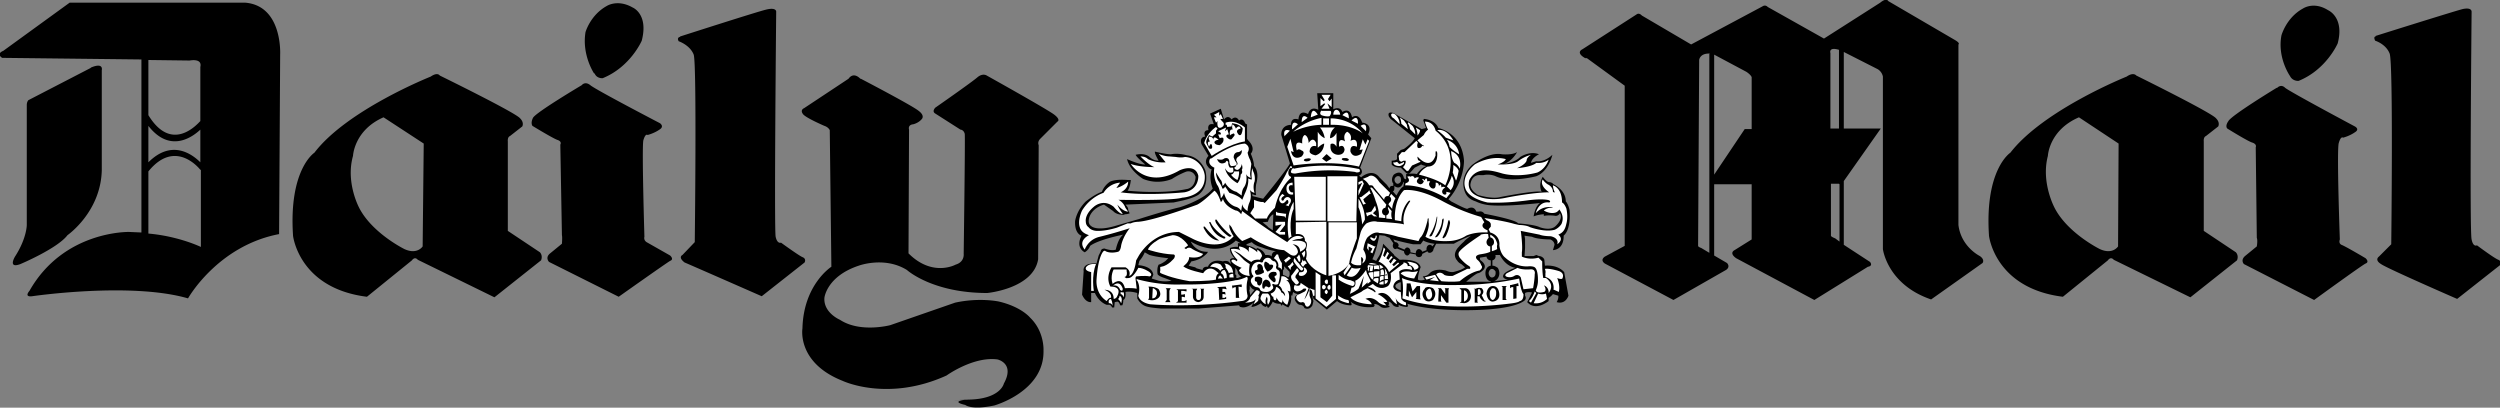
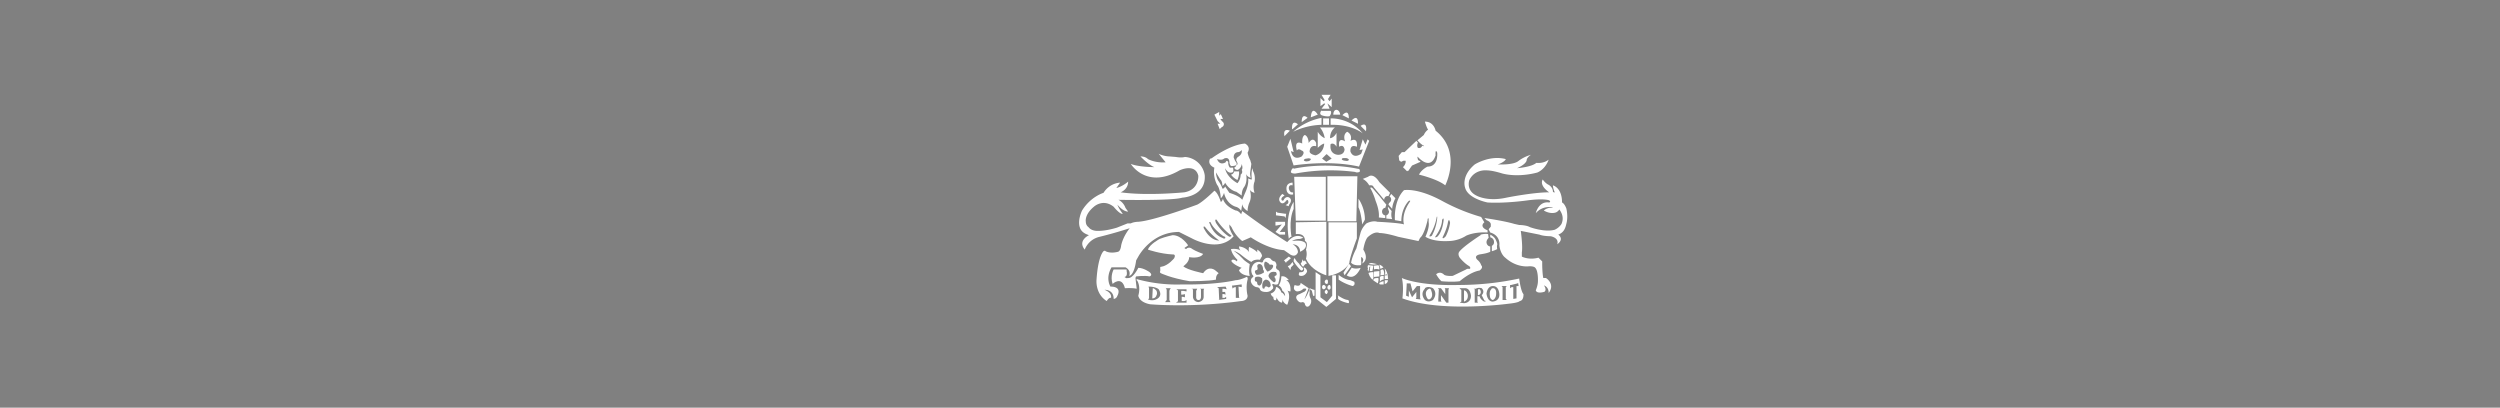
<svg xmlns="http://www.w3.org/2000/svg" id="Layer_1" viewBox="0 0 466.7 76.1">
  <rect x="0" y="0" width="466.7" height="76.1" fill="#808080" stroke="none" />
  <defs>
    <style>.cls-1{fill:#fff;fill-rule:evenodd;stroke-width:0}</style>
  </defs>
-   <path d="m236.6 42.3 1 .7.1-3c-.8.4-1 1.4-1 1.4l-1 .1 1 .8Zm42.6 8.4c-.2-.3-.4-.5-.7-.5s-.6.4-.6.8.3.8.6.8c.4 0 .7-.3.7-.8v-.3Zm0-3v.1c0 .4-.2.7-.6.8v1c.4 0 .7.2 1 .4.2.3.3.7.3 1 0 .7-.4 1.3-1 1.5l2.6-.3c-1.6-.3-.6-1.2-.6-1.2.7-.6 2-1 2-1-1.6-.3-2.5-1.6-2.9-2.4h-.9Zm-.9 4.8c-.6 0-1-.7-1-1.5s.4-1.3 1-1.4v-1a.8.8 0 0 1-.8-.7l-1.2.2c-.1.3.1.5.1.5 1.4 1 .5 1.8.5 1.8-.6.6-1 .6-1 .6-.6.2-2.2 1.6-2.2 1.6h4.6Zm-17.8-6 .3-.1 1.3.5c0 .4.3.8.6.8.2 0 .4-.2.5-.4l1.1.2c0 .3.3.5.6.5s.6-.2.6-.6l1-.5c0 .2.2.3.4.3.3 0 .7-.3.7-.7l.5-1h3.3c1.8-1 3.2-1.5 3.2-1.5-.5.4-1 .7-1.3 1.1a9 9 0 0 0-1 1c-.4.4-.7 1-.7 1.5 0 .4.2.8.4 1 .3.5.8.7.8.7l.7.6c-.6.5-1.9.8-1.9.8-.7.3-1.7-.2-1.7-.2-2.2-.5-3 .5-3 .5-.5.6-1.3.6-1.3.6l.4.6c-.9.3-1.3 0-1.3 0 0-1.1.5-2.3.5-2.3-.3-1.7-3.9-1.4-3.9-1.4l-1-.8-.1-.2-2-2a6 6 0 0 1-.7 2.2l-.6 1-.7-.3.3-.7c.6-1.6 1-3.8 1-3.8l1 .1.4.2.5.2.7 1-.1.4c0 .4.2.7.5.7Zm7.3-1-.4.5a.6.6 0 0 0-.5-.3c-.3 0-.6.3-.6.8v.2l-.8.3c-.1-.3-.4-.5-.6-.5-.4 0-.6.4-.6.8l-1-.2v-.2c0-.4-.3-.7-.6-.7-.2 0-.4.2-.5.4l-1.2-.5.1-.3c0-.3-.3-.6-.6-.6h-.1l-.3-.5c1.6.5 3.7.9 3.7.9h1.4l.5-.7c.5.3 1.3.5 2 .6ZM260 34.4l.1.1v.2h-.2c-.3 0-.5.2-.5.5l-.5-.7-.2-.2-1.2-1.2c-1.4-1.8-3.4 0-3.4 0l-.4-.3c1.1-.6.2-1.5.2-1.5l2.1-5.5-.6-.7c1-2.1-1.1-2.2-1.1-2.2-.7-2-1.9-1-1.9-1-.4-2-1.8-1-1.8-1-.5-1.2-1.7-.5-1.7-.5v-3h-3l.2 3.1c-1.6-.8-1.9.8-1.9.8-1.8-1-1.8 1-1.8 1-1.5-.5-1.4 1-1.4 1-2 .1-1.8 1.9-1.8 1.9l1.6 5.3c-.4 1-5 6.6-5 6.6l-2-.5v-.4c.4.3.7.2.7.2-.2-.7 0-2 0-2 .7-2.5-.4-3.4-.4-3.4 0-1-.6-2.3-.6-2.3 1-1.2-.5-2.5-.5-2.5l-.2-.3v-2.7c-.3 0-.4-.3-.4-.3-.4-1-1.1-.4-1.1-.4-.6-1.1-1.4-.2-1.4-.2-.7-1-1.4 0-1.4 0l-.6-2-2 .9.7 2c-1.4-.3-1 1.1-1 1.1-1.2 0-.6 1.2-.6 1.2-1.2.1-.7 1.4-.7 1.4l1.3 2.2c-1 1.1-.1 2-.1 2 .3.5.7.5.7.5-.6 1.8.2 3.6.2 3.6-.8 1-2 1.7-3.2 2.3-1.6.8-3 1.2-3 1.2-2.6.6-7.6 2.2-7.6 2.2l-4.5 1.3c-3.5 1-4.4 0-4.4 0-.9-.6-.2-2-.2-2 .8-1.6 2.6-2 2.6-2l1.7 1.2c.7.8 2.1.7 2.1.7V40c.7 0 1-.2 1-.2-.3-.4-.3-.8-.3-.8 0-.3-.5-.8-.5-.8l9-.4.9-.2c3-.6 3.8-1.3 3.8-1.3 2.1-1.7 1.2-4.5 1.2-4.5-1.1-2.7-3.4-2.8-3.4-2.8-1.8-.5-3-.2-3-.2-1 0-3-.5-3-.5-.1.4.7 1.7.7 1.7-.6 0-1.1-.2-1.6-.6-1-1-2.7-.5-2.7-.5.2.5 1.8 1.8 1.8 1.8-1 .1-3.4-1-3.4-1 .5 2.2 3 3.7 3 3.7 2.9 1.2 5.4 0 5.4 0 1.2-.8 2.5-1.3 2.5-1.3.7-.3 1.5 0 1.8.7l.1.2c-.1 2.2-1.7 2.3-1.7 2.3-4.7 1-11 .3-11 .3.5-.6.6-2 .6-2h-.6c-2.7-.2-3.4.4-3.4.4a4 4 0 0 0-1.4 1.8c-1.3.5-2.2 1.2-3 1.8-1.8 1.8-2 3.7-2 3.7-.1 2.4 1.2 2.7 1.2 2.7-1.2 2.3.6 3.1.6 3.1.8-.5 1-1.2 1-1.2 1.6-1.2 6.2-2.1 6.2-2.1-1 .7-1.4 2.8-1.4 2.8-.8.3-2.1-.2-2.1-.2-.7 0-.7.5-.7.5l-.4.8-.4 1.5c-2.8-.2-2.4 1.4-2.4 1.4L202 55c.7 1.6 1.7 1.4 1.7 1.4v-1.7h.7c.8 1.8 2.2 2.2 2.2 2.2h.3c.5-.1.7.5.7.5h.4l.1-1 .5-.1c.4.1.5.7.5.7h.4c.2-.3.2-1 .2-1 .6-.3.4-1.5.4-1.5 1-.2 2.2.2 2.2.2v1c.7 1.3 1.7 1.5 1.7 1.5.6.2 1.6.3 2.8.4h6.9l7.6-.6c.2.4.3.3.3.3 1.1.4 2.4-.8 2.4-.8l-.4.8c.8 0 1.8-.7 1.8-.7.2.4.5.6.9.7l.2-.2.2.4c.5-.3.9-1.2.9-1.2.6.5 1.4.4 1.4.4l.3.4.1-.3a9 9 0 0 0 1.1.6c.8-1 .5-2.4.5-2.4l.2.3.2-.8c.4.4 1 .4 1 .4-1.2.5-.5 1.4-.5 1.4.2.3.4.5.7.6.4 0 .8.2.9.6 1 .5 1.5-.5 1.5-.5l.2-.8c-.2-.5-.2-1.2-.2-1.2l.2.8.3.2 2.2 1.8 1.9-1.6c1 .8 2.5.8 2.5.8.5 0 0-.7 0-.7 1.8 1.4 4.3 1 4.3 1 .4-.3.1-.5.1-.5.5-.2 1.3.5 1.3.5.6.4 1.6 0 1.6 0 0-.3-.4-.3-.4-.3.5 0 .2-.7.2-.7.4 0 .8.6.8.6.4.5 1.1.4 1.1.4v-.4c.6.4 1.6.4 1.6.4.3-.2 0-.6 0-.6 4.7 1.4 11.7 1.2 11.7 1.2 9-.1 10.3-1.9 10.3-1.9.3-.4 0-.8 0-.8v-.5c.5-.3 1.3-.1 1.3-.1l-.7 1.4-.2.4c1.6 1.8 4-.2 4-.2v-.6c.4-.2.8-.7.8-.7l1 .3c.1.6-.3 1.2-.3 1.2 1.7.5 2.2-1.2 2.2-1.2l-.8-4.4c-1.3-1.5-3.6-1.2-3.6-1.2l-.1-1.1c-.1-.4-.6-.7-1-.7l-.5-.2-.5.2h-1.7l.1-1.5v-1.7l-.1-.6 1.4.2c1 .5 3.4.5 3.4.5.8.3.8 1 .8 1l-.3 1c2.2-.2 2-2.7 2-2.7 1.5-1.3 1.1-4.8 1.1-4.8-.2-.9-.5-1.4-.7-1.6 0-2.2-2.3-3.2-2.3-3.2-.3-.4-.8-.4-.8-.4-.5 0-1.2-1-1.2-1-.9 1.6-.2 2.8-.2 2.8-1.3-.3-7.8 1-7.8 1-1.5.4-4.1-.4-4.1-.4-1.6-1-1.4-2-1.4-2 .3-2 1.9-1.7 1.9-1.7h.5c1.3-.3 2.3.2 2.3.2 2.7 1.3 7.6 0 7.6 0 2.3-.9 3-4 3-4-1.6 1.5-3 1.2-3 1.2l-1 .3c.2-1 1.5-1.6 1.5-1.6-1.7-.7-3.5.5-3.5.5-.9 1-3 1.3-3 1.3 1.6-.6 2.4-2.2 2.4-2.2-1 .6-2.8.4-2.8.4-2.6-.5-5.6 2-5.6 2-2.6 2.4-1.3 5.1-1.3 5.1.3.8 1 1.4 2 1.7 1.2.6 2.5.7 2.5.7 2.8.3 8.5-.3 8.5-.3l1-.1c-1 .7-1.2 2.5-1.2 2.5 1-.4 1.9-.4 1.9-.4v.3c1.1-.2 2.2 0 2.2 0 .6 0 .8-.5.8-.5.7 1.1-.8 2.4-.8 2.4-1 1-3 .2-3 .2-1-.5-4-.7-4-.7-.4-.7-6.3-1.8-6.3-1.8-.4-.6-1-.4-1-.4h-.5c-.5-1.3-1.7-.5-1.7-.5-.8-.2-2.2-1-3-1.4l-.5-.4c3-3.4 2.9-7.2 2.9-7.2-.4-5.3-4.8-6.1-4.8-6.1-.6-1.6-2.7-1.7-2.7-1.7l-.1.3.2.5.3.9-.8.2-5.3-3c-1.3-.4-.8.7-.8.7l.3.4 4.5 3.6c-.4.9-2 2-2 2l-.6.2-.7.7v1c-.2.3-1 .3-1 .3v.7c.4.6 1.7.6 1.7.6l1 1c.4.3.7 0 .7 0l.9-1 1.2-.6c.3.2 1 .3 1 .3-1 .3-1.8 1.5-1.8 1.5-.8-.2-2 0-2 0v1l-.4-.2c-.4-1.9-1.9-.7-1.9-.7-.4.5-.5 1.3 0 1.8Zm0 1.3c.2 0 .3-.3.3-.5v-.5c.2.2.5.3.7.3.7 0 1-1 1-1h.1l-.1.8c-.7.4-1.3 1.7-1.3 1.7l-.7-.8Zm.4-1.8c-.3-.7.4-1 .4-1 1-.2.7 1 .7 1-.2.3-.4.4-.6.4-.3 0-.5-.4-.5-.4ZM225 47.6c-.5.5-1.4 1-2.6 1.2l-.5.8 1.2.3.3.2 1.1.3s0-.7 1-.6c0 0 .5-1.6 2.8-1 0 0 .4-.2 1 0l.5.5-.2-.8s.2-.4.9-.3c0 0-.3-.2-.5-.6-.3-.4-.4-.8-.4-1.3 0 0 .7-.3 1.5-.2v-.7h.5l-.9-.5s-2.1 2.4-6.1 1.2c-.8-.2-1.6-.6-2.3-1 0 0 .8 2 3.2 1.9 0 0-.1.3-.5.6Zm-10.4 0c1.3.4 3.5.6 3.5.6l-.5.5c-.8.6-1.3.7-1.3.7-.4.7-.2 1.8-.2 1.8.2.3.7.5 1.3.7l1.3.5a6 6 0 0 1-2.4 0L215 52l.3-.7c-.2-1.7-2.8-1.8-2.8-1.8l.2-.8a5.3 5.3 0 0 0 1-1.6l.7.4Zm46.2 5.4c-.2.1-.3.2-.3.5 0 0 .1.4 1 .7v-1.5s-.4 0-.7.3Zm-29.6-1.2.5-.1s-.5-.4-.6-.7c0 0 0-.5-.5-1v1.2l.2.2v.5h.4Zm2 2.3.2 1 .8-1-.3-.1c-.4-.3-.6-.7-.6-.7v.8Zm3-6.5c.5 0 1 0 1.2.3 0-.4.1-.9.8-1 0 0-1.4-.2-2.6-.7-.8-.2-1.6-.6-1.9-1l-.5.2-.5.2v.2s1.2.2 1.9.8v-.3s1.2.2 1.6 1.3Zm3.5 2.6v-.5l1 1s.2.7-.2 1.1l-.5-.3-.5-.2v-.8l.2-.3Zm-79-35.5s9.6 5 10.8 6c1.2.9.6 1.5.6 1.5s-.5.7-1.6 1c-1.1.1-.8 1-.8 1l-.1 23.1c4.5 4.5 8.8 2.1 8.8 2.1 1.7-.5 1.5-2 1.5-2s.3-21.7.2-22.4c-.2-.8-.8-.8-.8-.8l-4.7-3c-.7-.4 0-1.1 0-1.1s6.9-4.8 7.9-5.7c1-.8 1.7-.3 1.7-.3s11.3 6.3 12.6 7.3.6 1.3.6 1.3l-3.2 3.2c-.6.6-.3 1.2-.3 1.2l-.1 21.3c-.9 5.5-9.5 6.3-9.5 6.3-10.3 0-15-4.3-15-4.3-4.2-2.6-9-.8-9-.8-6 2-6.4 6-6.4 6-.2 2.8 2.9 4.1 2.9 4.1 3.8 2.5 9.4 1 9.4 1l12.1-4.2c4.6-1 8.2-.2 8.2-.2 4.2 1 5.8 3 5.8 3 2.7 2.6 2.5 6.1 2.5 6.1.2 7.7-9.2 10.3-9.2 10.3-4.3.9-5.4-.1-5.4-.1-3-.7.2-1 .2-1s-5.5.3.4 0c6-.1 6.6-3 6.6-3 2.1-3.8-1.2-4.5-1.2-4.5-4.5-.6-9.5 3-9.5 3-11 5-19.4 1-19.4 1-8.6-3.4-7.5-9.8-7.5-9.8.2-8.2 5.4-11.5 5.4-11.5l-.3-25.5c-.3-.6-1-.8-1-.8s-3.5-1.5-4-2.2c-.6-.8.2-1.1.2-1.1l8.3-5.5c1-1.4 2.2 0 2.2 0ZM.4 10.8c-1.2-.8.2-1.3.2-1.3L13 .5h32.8c7 .6 6.5 9.7 6.5 9.7l-.2 33.5c-11.5 2.2-17 12-17 12-10.7-3.1-29.1-.4-29.1-.4-1.6.2-.5-1-.5-1 6.4-11.3 18.6-11 18.6-11l2.3.1V11.1l-26-.3ZM17 12.6c2.4-1 2 .5 2 .5v18.7c-.2 7.8-6.4 12.1-6.4 12.1-1.9 2.5-8.8 5.4-8.8 5.4-2.4.9-1-1.4-1-1.4C5 44.5 5 42 5 42V19.6c0-.6.3-.9.3-.9l11.6-6Zm10.7 31c5.7.5 9.8 2.5 9.8 2.5V31.7h-.1s-4.6-6-9.7.3v11.5Zm9.7-13.4v-6c-1.7 1.6-5.8 4.3-9.7-.7v6.8c4.3-4.3 8.1-1.6 9.7 0Zm0-7.6V12.5c.4-1.7-2-1.2-2-1.2l-7.7-.1v10.3c4.4 7.2 9.2 1.6 9.7 1.1ZM127 6.8s14.3-4.6 16-5c2-.5 1.9.4 1.9.4s-.4 40.6-.1 42 1 1.1 1 1.1 3.3 2.4 4 2.7c.8.3.4 1 .4 1l-8 6.3S129 49.5 127.8 49c-1.3-1-.4-1.4-.4-1.4l2.3-2.4s.4-33.3-.2-35c-.7-1.8-2.8-2.5-2.8-2.5-.4-.7.2-.8.2-.8Zm-16 6.9c.4 1 1.5.9 1.5.9 5.2-2.1 7.3-7 7.3-7 1.3-5-1.7-6.2-1.7-6.2-2.8-1.6-4.8-.3-4.8-.3-3.1 1.7-4 4.9-4 4.9-.7 4.3 1.6 7.7 1.6 7.7Zm-2.4 2.2S100 21 99.5 22s-.1 1.5-.1 1.5 3.6 2.2 4.6 2.6c1 .3.6.9.6.9l.3 16.9c.1.4 0 1.6 0 1.6l-2.2 1.8c-1 .8-.2 1.6-.2 1.6l13 6.5s8.9-6.3 9.6-6.7c.8-.3 0-1 0-1l-4.4-2.5c-.6-.4-.4-1-.4-1s-.5-16.6-.2-18c.4-1.4.8-1 .8-1s1.2-.3 2.2-1c1-.6.1-1.2.1-1.2s-12.1-6.3-13-7.1c-1-.8-1.6 0-1.6 0ZM54.7 44c0-.1 1 9.8 13.8 11.4l8.4-6.8s.5-.8 1.1-.1l14.3 7 8.7-6.9s.4-.8-.2-1.5l-6-4V26.4s-.1-.8.4-1l2.3-1.8s.4-.7-.4-1.5c-.7-1-15-8-15-8s-.4-.7-1.7.2c0 0-15.6 6.2-21.7 14.2 0 0-4.8 3.1-4 15.4ZM67 38.7c.4.7-2.6-4.3-1.1-9.6 0 0 .2-4.8 5.7-7.2l7.5 4.9-.2 19.2s-1 1.6-3.4.5c0 0-6.1-3-8.5-7.8ZM425 16.4s-8.4 5.1-9 6.2c-.7 1-.2 1.4-.2 1.4s3.7 2.3 4.6 2.6c1 .3.7.9.7.9l.2 16.9c.2.5 0 1.6 0 1.6l-2.2 1.8c-.9.8-.2 1.5-.2 1.5L432 56s8.8-6.4 9.6-6.8c.8-.3 0-1 0-1s-3.7-2.2-4.5-2.5c-.6-.3-.3-1-.3-1s-.6-16.7-.2-18c.4-1.4.8-1 .8-1s1.2-.3 2.2-1c1-.6 0-1.1 0-1.1s-12-6.4-13-7.2c-.8-.8-1.5 0-1.5 0ZM296 10.9c-2-1.1-.6-1.7-.6-1.7l10.1-6.5c.5-.4 1 .2 1 .2l9.2 5.4L329 1.2c.6-.4 1 .1 1 .1l10.5 5.9L351 .5c1.2-1 1.5-.3 1.5-.3L365 7.5c1 .6.6.8.6.8V42c.5 4.1 4 5.8 4 5.8 1 .7.5 1.3.5 1.3l-9.6 6.8c-8.2-2.8-9-9.4-9-9.4V14.3c-.2-1-1-1.4-1-1.4l-6.3-3.2V24h6.9l-6.9 9.8v11.9l4.9 3.2c.6.8-.4.9-.4.9l-10 6.2-14.6-7.8c-1.4-1-.3-1.5-.3-1.5l3.2-2V34.4h-7v13.3l2.4 1.4c.7.8-.2 1.3-.2 1.3l-9.8 5.6-12.8-6.8c-1-.7 0-1.3 0-1.3l3.7-2V16l-7-5.1-.3-.1Zm47.3-1.6c-2-.6-1.6.6-1.6.6V24h1.6V9.3Zm0 25h-1.5V44c0 .2.8.5.8.5l.8.6V34.4ZM320 32.6l5.7-8.5h1.3v-9.7c-.2-.5-1-1-1-1l-6-3.2v22.4Zm-1-22.6c-1.7 0-1.8 1.2-1.8 1.2l-.2 34.7c0 .2.6.4.6.4l1.5.9V9.9ZM371.3 44c0-.1 1 9.8 13.8 11.4l8.4-6.8s.5-.8 1.1-.1l14.3 7 8.7-6.9s.4-.8-.2-1.5l-6-4V26.4s-.1-.8.4-1l2.3-1.8s.4-.7-.4-1.5c-.7-1-14.9-8-14.9-8s-.5-.7-1.8.2c0 0-15.5 6.2-21.7 14.2 0 0-4.8 3.1-4 15.4Zm12.2-5.3c.4.7-2.6-4.3-1.2-9.6 0 0 .2-4.8 5.8-7.2l7.4 4.9-.1 19.2s-1 1.6-3.4.5c0 0-6.1-3-8.5-7.8Zm60-32s14.3-4.5 16.2-5c1.8-.4 1.7.5 1.7.5s-.4 41 0 42.5c.3 1.5 1 1.1 1 1.1s3.2 2.4 4 2.7c.7.3.3 1 .3 1l-8 6.3s-13.1-5.7-14.2-6.5c-1.3-.8-.4-1.4-.4-1.4l2.3-2.3s.4-33.8-.3-35.6-2.7-2.4-2.7-2.4c-.4-.8.1-.8.1-.8Zm-16 7.5c.5 1 1.6.9 1.6.9 5.2-2.1 7.3-7 7.3-7 1.3-4.9-1.8-6.2-1.8-6.2-2.7-1.7-4.7-.3-4.7-.3-3.1 1.7-4 5-4 5-.8 4.2 1.6 7.6 1.6 7.6Z" style="fill-rule:evenodd;stroke-width:0" />
-   <path d="m226.7 21.4.9-.5v.7l.3-.3.4.9h-.5l.3.4c.7.5.2 1 .2 1l-.3.2c-1 .4-.7-1.2-.7-1.2l-.3.3-.4-1h.5l-.5-.5Z" class="cls-1" />
-   <path d="M225.7 25.5c.8 0 .8.6.8.6 0-1 1 0 1 0-.3 0-.6.1-.8.4 0 .6 1 .6 1 .6.8-.5.7-1 .7-1 .1-.7-.7-.3-.7-.3l-.3-.7h.5v-.3l-.5-.3 1.5-.7-.2.6v.1l.4-.4.3 1c-.7 0-.4.5-.4.5.4.4.6.5.9.4l.4-.5c.4-.4 0-.6 0-.6-.6.2-.7.4-.7.4-.2-1.4.5-1.1.5-1.1-.2-.7 0-1 0-1 .5.3.6.8.6.8.7-.9.9 0 .9 0-1 .2-.6.8-.6.8.2.4.4.5.6.4.3-.2.4-1.2.4-1.2-.5-.9-2-1-2-1l-.1.6-.8.1-.1-.4h-.2v-.4c1.9-.7 3.6.9 3.6.9v2.6c-2.8.4-6.2 2.7-6.2 2.7l-1.4-2.4c.5-1.9 2.2-3 2.2-3l.3.3-.3.4v.5l-.7.6-.6-.3c-.3.5-.6 1-.5 1.5l.5 1c.9.4.5-.7.5-.7-.2-.4-.5.4-.5.4-.6-1.1.2-1 .2-1-.4-.4-.2-1-.2-1Zm-21.1 23.8c-.9 2.2-.4 5-.4 5h-.5v-3.5c-1.5-.3-.9-1-.9-1 .6-.7 1.8-.5 1.8-.5Zm2.8 6.5c.3.6.3 1.3.3 1.3-.2-.6-.7-.5-.7-.5-.2-.8.4-.8.4-.8Zm1.3 0c.3-.1.3-.6.3-.6.7.3.3 1.4.3 1.4-.2-.5-.6-.8-.6-.8Zm-.9-2.5c1-.2 1.3.8 1.3.8.5.5.5-.2.5-.2-.6-1.8-1.8-.6-1.8-.6Zm1.4 1.2c.4.2.5 0 .5 0 .3.5 0 1 0 1-.1-.6-.5-.6-.5-.6v-.4Z" class="cls-1" />
+   <path d="m226.7 21.4.9-.5v.7l.3-.3.4.9h-.5l.3.4c.7.5.2 1 .2 1l-.3.2l-.3.3-.4-1h.5l-.5-.5Z" class="cls-1" />
  <path d="M210 53.8c-.6-2.4-2.3-.8-2.3-.8-.5-1.5.2-2.7.2-2.7h2.2c.4 0 .2.2.2.2.3 1.2-.4 1.2-.4 1.2.5.4.6.2.6.2 1 .2 2-1.9 2-1.9 1 0 2.1.8 2.1.8.7.6 0 .8 0 .8-.9-.2-2.5 0-2.5 0-.2.2-.1.6-.1.6l.2 1.7c-.9-.2-2.2-.1-2.2-.1Zm4.3-7.2c.3-1 2.2-2 2.2-2 1-.4 2.4-.7 2.4-.7 1.7 0 2.9 1.9 2.9 1.9l-.7.5.3.2c.6-.6 1.2 0 1.2 0 .6.4 2 .9 2 .9-.6 1-2.6.6-2.6.6 0 1-1.1 1.7-1.1 1.7.7.7 3.7 1.3 3.7 1.3 1.1-1.6 2.3-.5 2.3-.5l.6.5c-.6.4-.5 1.2-.5 1.2-1.3.3-4.9.3-4.9.3-3.6-.6-5.4-1.5-5.4-1.5-.3-.2-.1-.4-.1-.4v-.4c-.1-.5.2-.4.2-.4 1.3-.2 2.4-1.6 2.4-1.6.4-.8-.3-.7-.3-.7-2.3-.1-4.6-.9-4.6-.9Z" class="cls-1" />
-   <path d="M225.9 49.8c.8-1.2 2-.4 2-.4l.5.8c-.5 0-.6.4-.6.4-.5-.9-2-.8-2-.8Zm1.5 2.3c0-.6.4-.7.4-.7l.5.6h-.8Zm.5-1.1c.6.2.6 1 .6 1l.5-.1c.1-1-.4-1.5-.4-1.5-.6 0-.7.6-.7.6Zm.6-1.8c.4.2.3.8.3.8.4.4.6 1 .6 1 .3-.2.8-.1.8-.1-.2-1.8-1.7-1.7-1.7-1.7Zm1 2v.6h.8l-.1-.7c-.4 0-.7.2-.7.2Zm4.6-14v1.5l-.7 1.1.9 1h2.2c.2-.8 1.5-2 1.5-2 .9-4 3-5.6 3-5.6V33c-.5-.1-.5-.7-.5-.7 0-.4.1-.8.5-1 .2.3.2-.2.2-.2l-.3-.1-.1.2-.6 1c-.3.8-1.9 3.3-1.9 3.3l-2.2 2.4-.3-.2c-.6.1-1.7-.4-1.7-.4Zm3.7 11 .5-.7h.3c.2 1 .7 1.6.7 1.6v1.3c-.2-.5-.7-.5-.7-.5.3-1.1-.8-1.7-.8-1.7Zm-2.9 6h-.4l-1.1 1.3c-.1.7-1 1-1 1 1.8 0 2-.7 2-.7 0 .3-.2.6-.4 1 1.1-.6.9-.9.9-.9.2-.7 0-.7 0-.7l.2-.4c.2-.5-.2-.5-.2-.5Zm.8.6h1c1 .9 0 2.1 0 2.1-.2-.6-.1-.8-.1-.8.1-.3-.1-.7-.1-.7-.4.5-.2 1.4-.2 1.4-.7-.3-1-1-1-1 0-.6.4-1 .4-1Zm7.3-7.5.6-.5c.2.7-.2 1.3-.2 1.3l-.4-.8Zm-1 .8c.3-.2.5-.6.5-.6.4.6.2 1.4.2 1.4-.3-.2-.2 0-.2 0l-.4-.8Z" class="cls-1" />
  <path d="M241.9 41.5v2.2c1.9-.2 1.7 1.3 1.7 1.3.7.2.2 1.6.2 1.6.3.8 0 1.7 0 1.7 1 2.3 3.8 3.1 3.8 3.1v-10l-5.7.1Zm-.4-3.9V39c-1 2.2-.4 5.2-.4 5.2-.2 0-.4.2-.5.4-.8-4.6.9-6.9.9-6.9Zm4.1 13.2v4.9l2 1.6 1.8-1.5v-4.4h-.7v3.8l-1 1.2-1.2-.9v-4.1l-.9-.6Z" class="cls-1" />
  <path d="M247.6 53c.2 0 .3 0 .3-.4s-.1-.4-.3-.4c-.1 0-.3.2-.3.4s.2.4.3.4Zm.6 1c.1 0 .2-.1.2-.3 0-.3-.1-.5-.2-.5-.2 0-.4.2-.4.5 0 .2.2.4.4.4Zm-.5.9.2-.4-.2-.4c-.2 0-.4.2-.4.4s.2.4.4.4Zm-.6-.9c.2 0 .4-.2.4-.4s-.2-.4-.4-.4-.3.2-.3.4.1.4.3.4Zm-5.6-5.2c0-.6.2-.6.2-.6.3.6.8 1 .8 1 .2.4.8.9.8.9 0 .4-.4.4-.4.4-.8-.7-1.4-1.7-1.4-1.7Zm1.3.4c.4-.4.3-.8.3-.8l.3.4.2-.2.4.6c-.4 0-.7.6-.7.6-.4-.2-.5-.7-.5-.7Zm-2.4.5.5.7.1-.5.5-.5-.2-.5-.5.6-.4.2Zm-.7-1.1.4.5c0-.3.2-.3.2-.3l.7-.6-.4-.3-.9.7Zm-1.6-7.3v.8h.2l1-.2-1.2 1.4.8.5h1v-.5h-1l1-1.3v-.6h-1.8Zm.1-1.6v.7-.2l1.6.2.2.3.1-.8h-.2l-1.4-.2-.3-.2v.2Zm1.2-3.5.4.3-.3.2c-.5.4-.2.7-.2.7.3.2.4-.2.4-.2.5-.7 1-.3 1-.3.6.4.1 1.1.1 1.1l-.2.3v.2l-.6-.2.3-.2c.3-.2.2-.5.2-.5-.1-.6-.5 0-.5 0-.7.8-1.1 0-1.1 0-.4-.7.5-1.4.5-1.4Zm1.9-2.1v.5c-.8-.2-.7.6-.7.6.2.9.8.7.8.7v.4c-1 .2-1.2-.7-1.2-.7-.3-1.5 1-1.5 1-1.5Zm.6 7.1h5.6V33h-5.9l.3 8.3Zm-.5-16.6c1.5-1.3 3.3-2.2 5.3-2.6v1.3a13 13 0 0 0-5.3 1.3Zm7-2.5v1.2c4-.1 6 1.6 6 1.6-2.5-3-6-2.8-6-2.8Zm-1.4 0v1.2h1.1v-1.2H247Zm-7.2 3.4c-.4-1.8 1-1.1 1-1.1l-1 1Zm1.4-1.4c-.1-2 1.1-.9 1.1-.9l-1 .9Zm1.8-1.3c0-1.9 1.1-.8 1.1-.8l-1.1.8Zm1.7-.9c.2-2.4 1.3-.5 1.3-.5l-1.3.5Zm2-1.2h1.7c.3.4-.2 1-.2 1-.6.1-1.2-.1-1.2-.1-1-.2-.3-1-.3-1Zm0-3h1.7l-.5.8.3.4.4-.5V20l-.8-.7.4 1h-1.5l.7-.9-.2-.1-.7.5v-1.5l.6.6.2-.2-.6-1Zm7.3 5.8 1 1c.3-2-1-1-1-1Zm-.5-.4-1.2-.6c1.4-1.4 1.2.7 1.2.7Zm-2.9-1.6 1.2.6c0-2-1.2-.6-1.2-.6Zm-.4 0c-.1-1-.7-1-.7-1-.6 0-.6.9-.6.9h1.3Zm-8.7 10c6.3-1.3 11.9 0 11.9 0 .7 0 .4.6.4.6-.6.2-.8 0-.8 0a36 36 0 0 0-11.2.3c-1 0-.8-.4-.8-.4.2-.7.5-.6.5-.6Zm6.3 1.4v8.4h5.4l.2-8.4h-5.6Zm5.4 8.6H248v10c3-.5 3.9-2.4 3.9-2.4 0-.9 1.4-4.6 1.4-4.6v-3Zm-3.3 9.7v1c1.1.8 2.6 1.2 2.6 1.2.6-.2.3-.8.3-.8l-.7-.3c-1.2-.1-2.2-1-2.2-1Zm2-1.9.3.4-1.2 1.7-.2-.5 1-1.6Zm.5.6-1 1.5C253 52.5 254 50 254 50c-1 .3-1.6 0-1.6 0Zm1.2-12.8v1.6c.5 1 .7 3.2.7 3.2l.5-.9c0-2.3-1.2-3.9-1.2-3.9Zm-3.8 18v.7c.5.5 1.9.8 1.9.8.3-.1 0-.6 0-.6-.8 0-2-.9-2-.9Z" class="cls-1" />
-   <path d="m252 54.9.3-1.2c1 0 .7-1.3.7-1.3.9-.3 2-2 2-2l.2.7.4.8.3.6-.6.5v-.3l-1.1 1 .4-2.2-1 2.4c-.7.6-1.7 1-1.7 1Zm.1.6c1 1.3 4 1.3 4 1.3-.4-.8-1.2-1-1.2-1 1.3-.6 2.4.6 2.4.6.7.6 1.5.6 1.5.6l-.6-.7c.4.2.8 0 .8 0a5.4 5.4 0 0 0-1.8-1.4c1.4-.8 2.5.9 2.5.9.6.8 1.1 1 1.1 1l-.3-1.3c.3 1.2 1.9 1.5 1.9 1.5.2-.2 0-.6 0-.6-.4 0-.8-.6-.8-.6l-.1-1.3c-1.4-.2-1.4-1-1.4-1a1.5 1.5 0 0 1 1.2-1.3l-.1-1.5c.8-.8 2.4-.3 2.4-.3 0-1-.8-.7-.8-.7 0-.7-.8-.7-.8-.7v.2l-2.4 1.8c.3 1.8-.5 2.4-.5 2.4-1.6 1-2.8-.4-2.8-.4l-1 .6c1 0 1.5.8 1.5.8l-.1.2c-.4-.4-1-.6-1.4-.8l-.8.4-.4.3-2 1Z" class="cls-1" />
-   <path d="M257.3 48.9c.7-1 1-2.7 1-2.7l.3.3-.4 1.2.3.3.5-1 .3.3-.5.9.4.3.5-.7.3.2-.7.8.3.4.6-.9.5.3-.8.8.3.3.8-.7.2.2-1.9 1.6c-.6-1.5-2-2-2-2Zm6.7 1.5c1.6-.4.3-1.2.3-1.2-1.4-.5-1.6-.3-1.6-.3.5.3.4.6.4.6.7 0 1 1 1 1Zm0 1.6.7-1.4c-1 .3-1.5.1-1.5.1-1-.1-1.4.1-1.4.1-.6.4-.1.4-.1.4.7.7 2.4.8 2.4.8Zm2-.2.3.4 1.6-.5-1 .6 1.7.2-.7-1.2-2 .5Zm-4.7-28.7a2.6 2.6 0 0 0-.8-1.7c-.7-.5-.8 0-.8 0 0 .5.5.7.5.7l1 1Zm1.5.9-.2-.8-.5-.7-.8-.6c.3.6.3 1.2.3 1.2l1.2 1Zm0-1c.4.6.4 1.1.4 1.1l1 1c0-1-.5-1.6-.5-1.6l-.8-.7v.2Zm-2 7.2c-.4.2-.7.1-.7.1 0 .7 1.1.7 1.1.7.5 0 .9-.5.9-.5v-.3c-.4.3-.9.4-.9.4l-.4-.4Zm1.5 4.4.1-.4c1.2-.3.3-1.2.3-1.2.5-.2.6 0 .6 0 .6-.4.8.3.8.3.5-.4.8-.1.8-.1-1 .9.2 1.2.2 1.2.6 0 .7-.6.7-.6-.3-.2-.3-.4-.3-.4.2 0 .3.1.5.3 0-.4.3-.4.3-.4.2.3.1.6.1.6.2-.2.6 0 .6 0-.6.6.2 1.2.2 1.2 1 .5.8-1 .8-1 .7 0 .6.6.6.6l.4-.3.1.6c.3-.3.7 0 .7 0-1 .6-.4 1.2-.4 1.2.4.3.6 0 .6 0v-.4l.8.2-.8 1c-4.5-2.6-7.7-2.4-7.7-2.4Zm2-10.8.8.5c0 .5-.5 1-.5 1 .1-.5-.3-1.5-.3-1.5Zm4 .5c1.8-.4 3 1.9 3 1.9l-1.4-.5c-.5-.6-1.6-1.4-1.6-1.4Zm1.8 1.8c.4.5.5 1.3.5 1.3.5.6 1.8 1.4 1.8 1.4-.3-2.2-2.3-2.7-2.3-2.7Zm.8 2.1c2.3.9 1.6 3.3 1.6 3.3a2 2 0 0 0-1-1.1c-.6-.7-.6-2.2-.6-2.2Zm.4 2.6a6 6 0 0 1-.1 1.4l.6 1.5c.2-.2.5-1.8.5-1.8-.2-.7-1-1.1-1-1.1Zm-.3 2c-.1.7-.9 2-.9 2l.4.4.3.3c1.2-1.4.2-2.7.2-2.7ZM284.4 54l-.5-2.2c-.5-.8-1.2-.3-1.2-.3-.6.4-1.3.2-1.3.2-.8-.2-.1-.7-.1-.7l2-1c.8.4 2.2.3 2.2.3 1.3-.2 1 .9 1 .9 0 1-.3 2.6-.3 2.6l-1.8.2Zm2.1.4.3.3-1 1.8-.4-.3c.7-.5 1.1-1.8 1.1-1.8Zm.6.5-.8 1.7a3 3 0 0 0 2.5-.8l-.2-1c-.7.3-1.5 0-1.5 0Zm3-.8.9.4c.3-1.2-.3-2.6-.3-2.6 1 .4 1 0 1 0 .4-1-.7-1.3-.7-1.3-2-.6-2.6-.4-2.6-.4.2.5.1.8.1.8v.7c1.9.6 1.5 2.4 1.5 2.4Zm-36.5-20v.4l.7-.4-.7 1.5v.9l1-2.2-.3-.6-.7.3Zm.2 2.7h.3l1.3-1 .2-.3.3.7h-.2l-1.2 1 .2.5.3.3-.5.2-.7-1.4Zm1.2 2.9.2.7.3-.2.5-.2.5.4h.6l-.8-.6.6-.6-.2-.8-.2.3-.5.8-.8.2h-.2Zm1 4.6c-.3 0-.2.2-.2.2.7.9 1 .2 1 .2.3-.4.2-.7.2-.7h-.2c0 .7-.4.5-.4.5l-.4-.2Zm-.7 1.2-.1.8.3.5V46l.7.4-.3.6h-.2l.5.3.4-1 .2-.3h-.2l-1.3-.6v.1Zm-12.8 7.1c-.1.6-.6.5-.6.5l-.7-.8c-.4-.8 0-1 0-1l.9-1.2c.2 0 .3.3.4.5l-.6.8c-.2.5.1.6.1.6l.5.7Z" class="cls-1" />
  <path d="M243.4 50c.3 1-.8.8-.8.8-.4.7.2.7.2.7.9.1 1.2-.8 1.2-.8 0-.6-.6-.8-.6-.8Zm19.3-18-.8-.8s.6-.5.5-1.2h-.4l-.4.2s-.3-.1-.4-.3l-.1-.8.6-.7h.5l2.2-2.1.3.3c-.3.7 0 1 0 1 .6.2.8-.4.8-.4.5.2.3 0 .3 0-.5-.2-1.1-.9-1.2-1l1.2-1c.3-.7.8-1 .8-1-.3-.4-.6-1.5-.6-1.5 1.7 0 2 1.7 2 1.7 5 4 1.8 10.2 1.8 10.2-1.5-1.2-4.9-2-4.9-2 .5-1 1.6-1.5 1.6-1.5 2.1 0 1.8-2.6 1.8-2.6-.4-.9-.3.5-.3.5-1 3-3.3.3-3.3.3-.2-.2 0 .5 0 .5.2.3.3.2.3.2l.2.2-1.6.7-.7 1h-.2Zm-30.3-5.2c-2.7.2-6 2.6-6 2.6-.4.3-.5.2-.5.2-.6 1.2.8 1.7.8 1.7-.2 1.1 0 2.2.5 3.2.6.7.7 2.5.7 2.5.4-.3.6-1 .6-1 .5 2.2 2.2 2.6 2.2 2.6.4.1.8.4 1 .8l.2-1.3c.1.8 1 1.3 1 1.3 0-.8.3-1.5.3-1.5.6-1.2.1-2.5.1-2.5.3.5.9.6.9.6-.4-1.2 0-2.1 0-2.1a3 3 0 0 0-.3-2l-.1-.5c-.3.9-.1 2.1-.1 2.1-.4 0-.7-.2-.7-.2.2 1.2-.6 2.8-.6 2.8l-.5 1.2c-.6-.8-2.4-1.3-2.4-1.3l-.8-1.2c-.2.5-.5.4-.5.4-.2-.7-.8-1.5-.8-1.5-.4-.7-.4-1.5-.4-1.5l.8 1.3c.4.3.4 1.2.4 1.2.4-.2.5-.6.5-.6.9 1.5 2.1 1.7 2.1 1.7l1 .7c0-1 .4-1.5.4-1.5.8-1.1.4-2.6.4-2.6.1.4.5.7.9.8-.2-.6-.1-1.1-.1-1.1l.2-1.5-.2-.7a5 5 0 0 1-.5-1.4c.7-1.2-.5-1.7-.5-1.7Zm-2.6 5.8c.5.7 1.2 1 1.2 1 .4-.9.3-1.6.3-1.6h-.9c-.2.6-.6.6-.6.6Zm-2.6-2.9c1 .3 1.3-.1 1.3-.1 1-.4 1 .6 1 .6 0 .5.3.8.3.8.2 0 .7 0 1-.2.2-.4-.2-.7-.2-.7l-.3-.7c0-1 .8-1 .8-1 .4 0 .7-.4.7-.4.1.6-.2 1-.7 1.3-.4.3-.3.7-.3.7.5.8 0 .8 0 .8 0 .2-.2.4-.4.5.2.5.7.4.7.4.7-.4.7-1.1.7-1.1.3.9 0 1.1 0 1.1.3.6-.2.9-.2.9 0 1-.6 1.6-.6 1.6-2.2-1.3-2.3-2.8-2.3-2.8.7 1.3 1.5.7 1.5.7.1-.2 0-.6 0-.8h-.6c-.4-.5-.3-1-.3-1-.3-.6-.5 0-.5 0-1.2.7-1.6-.6-1.6-.6Zm-15 22.4a28 28 0 0 0 8.5 1c6.5.1 10-.8 10-.8.8 0 2-.6 2-.6.3 0 .2.5.2.5-.4 1.5 0 3 0 3 0 1-1.2 1-1.2 1-9.4 1.3-17 .6-17 .6-2.1-.4-2.2-1.6-2.2-1.6.5-1.8-.2-2.8-.2-2.8-.3-.2 0-.3 0-.3Zm2.1 3.8.2-.2v-1.9l-.1-.3c1.4 0 1.9.5 1.9.5 1 1.6-.8 2-.8 2a2 2 0 0 1-1.2-.1Zm3.3-2.1h1c-.3.2-.3.6-.3.6V56l.2.4h-1l.3-.4v-1.9l-.2-.4Zm-2.4 0-.1 1.9c.7 0 .8-.6.8-.6.2-.3 0-.8 0-.8-.4-.5-.7-.5-.7-.5Zm4.4.2h1.9v.4l-.6-.1h-.4v.7h.3l.4-.1v.6l-.4-.1h-.2v.8h.4c.3 0 .5-.2.5-.2v.5h-1.9v-.1c.2 0 .3-.2.3-.2v-2l-.3-.2Zm2.9-.1h1l-.2.4v1.3c.1.5.5.4.5.4.4 0 .4-.6.4-.6V54l-.2-.1h.8l-.1.2v1.3c0 .9-1 1-1 1-1-.1-1-1-1-1v-1.3a1 1 0 0 0-.2-.3Zm4.7-.3 1.6-.1.2.5-.5-.1h-.3v.6h.5l.1.5-.3-.1h-.3v.7h.4l.3-.2v.4l-1.5.2h.2l-.1-2.2-.3-.2Zm2.8-.2.1.5c.1-.3.6-.3.6-.3v2h.7l-.1-.1-.1-2 .6.1v-.5h-.1l-1.5.2h-.2Zm3.8-2.1c-.4-.8-.1-1.4-.1-1.4.4-1.2 1.5-1 1.5-1 .6.3.6-.2.6-.2.6-1 1.4-.4 1.4-.4.2.3.5.5.8.5.5.6.2 1 .2 1 0 .1 0 .3.2.5.6.2.5.8.5.8.1.7-.3 1.9-.3 1.9-.4.3-.9 0-.9 0-.3.1-.2.2-.2.2.4.6 0 .8 0 .8-.5.6-1.2.5-1.2.5-1 0-1.1-.5-1.1-.5-.1-.4-.7-.4-.7-.4-.9-.3-1-1.1-1-1.1 0-.5.3-.7.3-.7.4-.2 0-.5 0-.5Zm1.8.6c.2 1-.4 1.4-.4 1.4-.5 0-.5-.4-.5-.4 0-.4-.4-.4-.4-.4-.2-.8.2-.8.2-.8.7-.2 1 .2 1 .2Zm1.2-.4c.1.6 1 1.2 1 1.2.5 0 .3-.7.3-.7-.3-.3-.1-.5-.1-.5.6-.1.2-.7.2-.7-1.3-.3-1.4.7-1.4.7Zm-1-1c0-1.3-.7-1.2-.7-1.2-.4 0-.4.4-.4.4.2.7-.1.7-.1.7-.6.1-.2.7-.2.7.2.3.3.2.3.2.6 0 1-.3 1-.3.4 0 .2-.6.2-.6Zm1-1.4c.1.4.5.3.5.3.7 0 .2.7.2.7-.4.5-.9.6-.9.6-.7-.8-.6-1.3-.6-1.3 0-1 .7-.3.7-.3Zm-.5 3.1c1 .1.9 1.2.9 1.2-.3.4-.5.2-.5.2-.4-.3-.6 0-.6 0 0 .5-.4.2-.4.2-.3-1.4.6-1.6.6-1.6Z" class="cls-1" />
  <path d="M237.2 54.8c1-.3 1-1.2 1-1.2h.2c.7.4.8 1 .8 1 .3 0 .7.7.7.7 0-.8-.5-1-.5-1-.1-.4-.3-.8-.7-1 .5-.7.5-1.7.5-1.7.8-.2 1.4.7 1.4.7h-.5c1 .5.8 2.1.8 2.1-.4 0-.6-.2-.6-.2.8 1 0 2.7 0 2.7-.8-.3-1-1.2-1-1.2.2.6 0 .8 0 .8-.7-.1-1-1-1-1 0 .8-.4.5-.4.5-.2-.1-.2-.6-.2-.6-.3 0-.5-.6-.5-.6Zm8.1-.7a5 5 0 0 1-.8-.3c-.1.5-.6 1.6-1 2.1l.8-2.1-1.5-1c0 .9-1.1.4-1.1.4-.5 1 .4 1.2.4 1.2.8 0 1.2-.5 1.2-.5 1-.2.3.5.3.5l-1 .5c-1 .3-.5 1-.5 1 .5.8 1 .5 1 .5.5 0 .5.4.5.4.3.8.8.3.8.3.6-.6.3-1.3.3-1.3-.4-.8-.2-1.1-.2-1.1-.2-1.2.4-.4.4-.4l.2.8c.2.4.3 0 .3 0v-1Zm-10.1-5.6.4-.7c-.1-.8-.9-1.2-.9-1.2v.5c-.4-.5-1.5-1-1.5-1-.2.4 0 1 0 1-.6-1-1.9-1.1-1.9-1.1 0 .5.3.8.3.8-.6-.5-1.8-.3-1.8-.3.2 1.1 1.2 2 1.2 2l-.1.3c-.7-.6-1-.2-1-.2v.2c.5.7 1.9 1.2 1.9 1.2-.4.2-.5.5-.5.5.5 1 2 1 2 1-.2-.7-.1-1.5 0-2.2 0 0-1-.6-1.3-1l-.7-.7-1-.8s.8.3 1.3.7c0 0 1.2 1 2 1.4.6-.6 1.6-.4 1.6-.4Zm26.5 3.4c.4 1.6.1 3.8.1 3.8 7.3 2.7 19.8 1 19.8 1 2-.2 2.1-.5 2.1-.5.8-.1.7-1.3.7-1.3-.5-.5-.8-2.9-.8-2.9a54 54 0 0 1-11.2 1.2c-7.7.2-10.7-1.3-10.7-1.3Zm.9 1h.7l.4 1.5.8-1h.6v2.2l.1.3-.9-.1.1-.2v-1.1l-.8 1-.6-1.3v1.2l-.5-.2V55l.1-1.8v-.4Zm3.4 1c-1 1 0 2.1 0 2.1.7.6 1.5 0 1.5 0 1-1.3 0-2.2 0-2.2-1-.5-1.5 0-1.5 0Zm.8 0c-1.1.5-.4 1.7-.4 1.7.3.6.7.1.7.1.5-.5.1-1.4.1-1.4-.1-.5-.4-.4-.4-.4Zm1.6-.1h.6l.8 1.1V54l-.1-.2h.8l-.1.3V56.5h-.4l-1-1.4v1l.1.2h-.6v-.4l.1-1.9-.2-.2Zm4.1 0h1c1 0 1.1 1.4 1.1 1.4 0 1.4-1.3 1.4-1.3 1.4l-.8-.1.3-.2v-2.2l-.3-.2Zm.8.4v2.1c.9-.3.7-1.3.7-1.3-.2-.8-.7-.8-.7-.8Zm1.8-.3h.4c.5-.3 1.1-.1 1.1-.1.7.7 0 1.3 0 1.3l.5 1 .3.1c-.3.2-.5 0-.5 0-.6-.4-.7-.9-.7-.9h-.4v1l.1.2h-.6V54l-.2-.1Zm.8 1.2v-1c.2-.3.4 0 .4 0 .3.5 0 .8 0 .8-.1.2-.5.2-.5.2Zm2.8-1.7c1.2 0 1.2 1.6 1.2 1.6 0 1.3-1.3 1.3-1.3 1.3-1-.1-1.1-1.5-1.1-1.5.2-1.5 1.2-1.4 1.2-1.4Zm0 .4c.7 0 .6 1 .6 1 0 1-.6 1.2-.6 1.2-.3 0-.5-.4-.5-.4-.3-1.3.2-1.6.2-1.6 0-.2.3-.2.3-.2Zm1.6-.4h1l-.2.2v2.2l.2.2h-.8v-2.4l-.2-.2Zm1.6-.2v.6l.3-.2h.3v2.2l.6-.1V53.4h.4l-.1-.6-.1.1-1.2.3h-.2Zm-26.6-3 .1.5c.3-.6.2-.8.2-.8l.2-.2-.1.9h.5l.2-1-1-.1c-.2.3 0 .7 0 .7Zm.2.8c.1.5.4.9.7 1.2.3-.2.2-1.1.2-1.4-.3 0-.7 0-1 .2Zm.8 1.3.9.6c.1-.3.2-.7.1-1-.3 0-.7 0-.9.2v.2Zm1.1.7.3.1h.6v-.6c-.3 0-.6.2-.8.3v.2Zm1.1 0c.3 0 .6-.3.6-.7h-.6v.8Zm.6-1a3 3 0 0 0-.6-1.9c0 .2.2.8 0 1.2l.4-.1v.2h-.4v.7h.7Zm-.8-2c-.2-.3-.5-.5-.8-.6l.2.8.6-.3Zm-1.2-.7-1-.2c-.2 0-.4 0-.6.2l1 .1.6-.1Zm-.6.3v.7c.5-.2.8 0 1 0 0-.3 0-.6-.2-.8l-.8.1Zm1.2 1c.1.2 0 .5 0 .8l.7-.1c0-.3 0-.7-.2-1-.2 0-.3 0-.5.2Zm-.1 1v1c.3-.4.6-.4.7-.4v-.7c-.2 0-.5 0-.7.2Zm-.1-1-1 .1v1l1-.1v-1Zm-16-19.7-1.2-3.5.6-1.5.6 2.5-.5-.2c.4 2 2 1 2 1 .8-.9 0-1.1 0-1.1-.7-.5-.9 0-.9 0-.6-2.2 1-1.3 1-1.3-.1-1.5.5-1.6.5-1.6.7.3.7 1.5.7 1.5.9-1.4 1.4 0 1.4 0v.6c-1.1-.3-1.2.8-1.2.8-.2.7 1.1.9 1.1.9 1.6-.5 1.6-2.2 1.6-2.2-.5.1-1.2.8-1.2.8v-3a3 3 0 0 0 1.3 1.2c-.2-1.3-.9-2-.9-2h2.8c-1 .8-.9 2-.9 2 .8-.1 1.2-1 1.2-1v2.6c-.5-.9-1.1-.5-1.1-.5-.3 2 1.4 2 1.4 2 1.2 0 1.2-1 1.2-1-.2-1.1-1-.5-1-.5-.3-2 1.1-1 1.1-1-.5-1.4.4-1.8.4-1.8 1.1.6.6 1.7.6 1.7 1.5-.8 1.2 1.1 1.2 1.1-1.4-.6-1.2.9-1.2.9.6 1.5 2 .4 2 .4l.3-.8-.6.1.6-2 .5 1 .4-1 .3.3-1.9 4.8c-5.7-1.3-12.3-.2-12.3-.2Zm9.6-.9c-.3 0-.7-.2-.6-.3 0-.2.3-.2.7-.2.3 0 .6.2.6.3 0 .2-.3.3-.7.2Zm-7 .1c.3 0 .6-.2.6-.4 0-.1-.4-.2-.7-.1-.4 0-.6.2-.6.3s.3.3.7.2Zm3.6-1.3.9.8-1 .6-.8-.6.8-.8ZM259.9 39c0-.9.6-2 .6-2l-.8-.8-.3.5c.2.1.3.3.3.6 0 .2-.2.5-.4.6l-.1.3.7.8Zm-.4-3-2-2c-1.2-1.9-2.1-1-2.1-1l-1 .4c.8.4 1.2 1.2 1.2 1.2.8-.1.8.3.8.3l2 2.4c0-.4.3-.7.6-.7h.2l.3-.6Z" class="cls-1" />
  <path d="M256.8 35.8c-.5-.6-.8-1-1-.7 0 0 .6 1 1 2.4.4 1 .7 2.1.6 3.1l1 .1h.2v-.5c-.3 0-.6-.3-.6-.7 0-.4.3-.7.6-.7l.2-.6a42 42 0 0 1-.5-.6l-.8-1-.7-.8Zm2 5 1.1.1s-.3-.5-.1-1.5l-.7-.8v.3l.2.6c0 .3-.2.6-.5.7v.6Z" class="cls-1" />
  <path d="M252.2 49c.5.7 1.8.5 1.8.5.2 0 .1-.9.1-.9V48c.3 0 .4.5.4.5l-.2.7c1.4-.9.2-2.6.2-2.6.3-1.8.8-2.3.8-2.3 1.4-1.3 2.2-.8 2.2-.8 1.3 0 3.5.7 3.5.7l3.8.8.3-.6c.8-.6 1.4-3.3 1.4-3.3 0-.5.2-.3.2-.3v.7c.2 1-.6 2.7-.6 2.7 1.6 1 4.2.8 4.2.8 2 0 3.4-1 3.4-1 1.8-.8 4-.6 4-.6V43c-1.7-.7-.6-1.5-.6-1.5l-.6-1a36 36 0 0 1-7.3-3c-4.6-2.5-7.1-2-7.1-2-2 2-1.7 5.6-1.7 5.6l1.2.2c0-2.5 1.4-3.8 1.4-3.8.5-.2.1.3.1.3-1.6 2.4-1 4.1-1 4.1-.7-.3-5-.5-5-.5-.6-.2-1.4 0-2 .3a4 4 0 0 0-1.1 1.7l-.8 3c-.9 1.7-1 2.8-1 2.8Zm18.1-7.5c-.2 1.3-1 2.8-1 2.8 0 .5.6-.2.6-.2a8 8 0 0 0 .8-2.5c-.2-1.1-.4-.1-.4-.1Zm-2.1-1c-.3 2-1.3 3.4-1.3 3.4-.2.5.4.1.4.1a8.7 8.7 0 0 0 1-3.3c0-.6-.1-.1-.1-.1Zm1 .6c0 1.4-1.2 3-1.2 3-.3.4.3.1.3.1 1-.9 1.2-3.1 1.2-3.1 0-.7-.3 0-.3 0Zm7.2 2.7c.4-.1 1-.2 1.4-.1l.1.7c-.2.2-.4.5-.4.8 0 .4.3.8.7.8v1c-.6.3-1.4.4-2 .5-1.2.3-.4 1-.4 1 .6.5.7 1 .7 1 .5.5-.3 1-.3 1-1.8.3-3.7 2-3.7 2-1.4.2-3.4 0-3.4 0-.5-.4-1-1.3-1-1.3.8-.7 1.5.1 1.5.1.5.3 1.6.2 1.6.2l2.5-1.2c.2-.2.6-.1.6-.1.4-.1 0-.5 0-.5-.7-.4-1.3-1-1.8-1.6-.5-.8 0-1.2 0-1.2.8-1 3.9-3 3.9-3Zm1.8 0c.4.2.8.5 1 .9.4.8.3 1 .3 1-.1.3 0 .8 0 .8a5 5 0 0 1-1 .4v-1c.3-.2.4-.4.4-.7 0-.5-.3-.8-.7-.9v-.5Z" class="cls-1" />
  <path d="M292.4 41.8c.4-1.4 0-2.9 0-2.9-.4-1-.8-1.1-.8-1.1 0-2.8-1.7-3.2-1.7-3.2 0 .5.3 1.2.3 1.2.1.3-.3 0-.3 0 0-1-1-1.4-1-1.4-.6-.4-.9-.9-.9-.9-.7 1.2 1.2 2.4 1.2 2.4-3 0-8 1-8 1-3.6.8-5.6-.4-5.6-.4-2-1-1.3-2.9-1.3-2.9 1-2 3.1-1.8 3.1-1.8 1 0 2.1.3 3.1.6 3.2.8 6.5-.2 6.5-.2 1.6-.7 2.1-2.4 2.1-2.4-1 .8-2.3.6-2.3.6-.9.8-3.6 1-3.6 1 1.8-.8 1.8-1.5 1.8-1.5 0-.5.8-1 .8-1a6.9 6.9 0 0 0-2.4 1.2c-.8.6-2.8.6-2.8.6h-1c1.4-.5 1.5-1 1.5-1-3-.8-5.8 1-5.8 1-2.6 2.2-1.8 4.3-1.8 4.3.5 2.1 4.2 2.8 4.2 2.8 3.4.2 7.5-.4 7.5-.4 3.1-.4 4 0 4 0 .4.3 0 .4 0 .4-2-.3-2.5 2-2.5 2 1.3-1.5 3-1.1 3-1.1.4 0 0 .1 0 .1-.9-.1-1.5.5-1.5.5 1.2.7 2.1.4 2.1.4.5-.1.8-.6.8-.6.8 1.1.7 2 .4 2.7-.5.8-1.3 1.1-1.3 1.1-1.9.5-4.6-.5-4.6-.5-.7-.4-2-.4-2-.4l-.9-.2c-2-.6-5.6-1.1-5.6-1.1l.4.4c.5.2.7.4.8.7v.5l-.4.5.3.6c2 .6 1.7 2.4 1.7 2.4.2 1.7 1.1 2.3 1.1 2.3 2.2 2 4.5 1.6 4.5 1.6.8 0 1 .2 1 .2.7.5.6 2.6.6 2.6 0 .8-.4 1.7-.4 1.7.2.7 1.5.3 1.5.3.2 0 .3-.3.3-.3.1-.4-.2-.8-.2-.8-.1-.2 0-.1 0-.1.9.4.8 1.4.8 1.4 1.3-1.7-.5-2.8-.5-2.8h-.5c-.2-1-.2-2.6-.2-2.6v-.5l-.7-.7c-1.8.5-3.1-.2-3.1-.2v-.8c.2-1.2-.2-4-.2-4l3.5.7c.7.3 2.1.3 2.1.3 1.7.4 1.2 1.5 1.2 1.5 1.4-1 .2-1.8.2-1.8 1-.4 1.3-1.1 1.5-2Zm-90.8.7c-.5-1.4.4-3.2.4-3.2 1.6-2.6 4-3.3 4-3.3 1.2-1.9 3.1-1.9 3.1-1.9l-.7 1c1.2-.3 2.2-1.2 2.2-1.2 0 1.5-1.4 2-1.4 2 5 .7 11.9 0 11.9 0 2.8-.5 2.6-3.1 2.6-3.1-.6-2.4-3.5-1-3.5-1-6.2 3.6-9.1-1.2-9.1-1.2 1.5.6 4.4.6 4.4.6-1.1-.4-2.6-2-2.6-2 1 0 1.4.5 1.4.5 1.6.8 3.3.6 3.3.6l-1.3-1.6c1 .5 2 .5 2 .5l1.2.1c1.1.2 1.7 0 1.7 0a4 4 0 0 1 3.7 3.4c.3 4-4.2 4.2-4.2 4.2-1.8.6-11.9.4-11.9.4 1 .5 1.3 1.5 1.3 1.5l.5.7c-1 0-2-1.3-2-1.3.2.7 1 1.7 1 1.7-.5.2-1.7-1.3-1.7-1.3-2-1.6-3.7 0-3.7 0-1.8 1.5-1.5 2.8-1.5 2.8 0 .4.2.8.5 1 .6.8 1.8.7 1.8.7 1.2 0 2.5-.3 3.5-.6l2-.8h.6c.6-.3 1.4-.3 1.4-.3 2.9-.2 11-3.2 11-3.2 1.2-.6 3.2-2.6 3.2-2.6.7.4 1.2 2.1 1.2 2.1.2-.1.3-.3.4-.6.4 1.5 2.4 2.2 2.4 2.2.5 0 1 .7 1 .7l.2-.6a123.9 123.9 0 0 0 8.4 5.8c1.7-2 3-.8 3-.8l-.6.2c-1 0-1.5.4-1.5.4 2.1-.3 2.5.4 2.5.4.5 1-1 1.6-1 1.6 0-1.4-1.4-1.4-1.4-1.4.6.3 1 .9 1 1.5-.5 1.2-1.6.3-1.6.3l-1-.7c-3.1-.2-6.2-2.4-6.2-2.4l-1.6.7a7 7 0 0 1-2-2.6l-.4-.5v.5a5 5 0 0 0 .8 1.7c-2.8 3.2-7.8.4-7.8.4l-2.4-1.2c-5.2 0-7.6 4.6-7.6 4.6l-.4.7c-.4 2.9-1.3 2.9-1.3 2.9.4-1.1-.7-1.6-.7-1.6h-2.6c-1.2 2.1-.2 3.6-.2 3.6 2.3 0 1.3 1.7 1.3 1.7-.2.6-.7.6-.7.6 0-1.8-1.7-1.7-1.7-1.7 1.5.6 1.2 1.5 1.2 1.5-.4-.1-.8.6-.8.6-2.2-1.4-1.9-4-1.9-4 .3-4.5 1.3-5.3 1.3-5.3.3-.2.4 0 .4 0 1 .5 2.3.1 2.3.1.5-.1.6-1.2.6-1.2.4-1.8 1.6-3.2 1.6-3.2a80 80 0 0 1-5.6 1.6c-2.2.5-2.8 2.4-2.8 2.4-1.4-1.7.8-2.7.8-2.7-1-.3-1.5-.8-1.7-1.4Zm25.5-1.5a12 12 0 0 0 2.3 2.6l.5.4c-.1.2-.4.2-.4.2-1.5-.9-2.5-2.6-2.5-2.6-.3-.7 0-.6 0-.6Zm-2.2 1.3a13 13 0 0 0 2.7 2.6c-1.7 0-2.7-2-2.7-2-.3-.4-.2-.6-.2-.6h.2Zm1.1-.8c.5 1.3 2.4 2.6 2.4 2.6.5.1.3.4.3.4-.3.1-.5-.1-.5-.1-1.7-.6-2.3-2.5-2.3-2.5-.4-.7.1-.4.1-.4Z" class="cls-1" />
</svg>